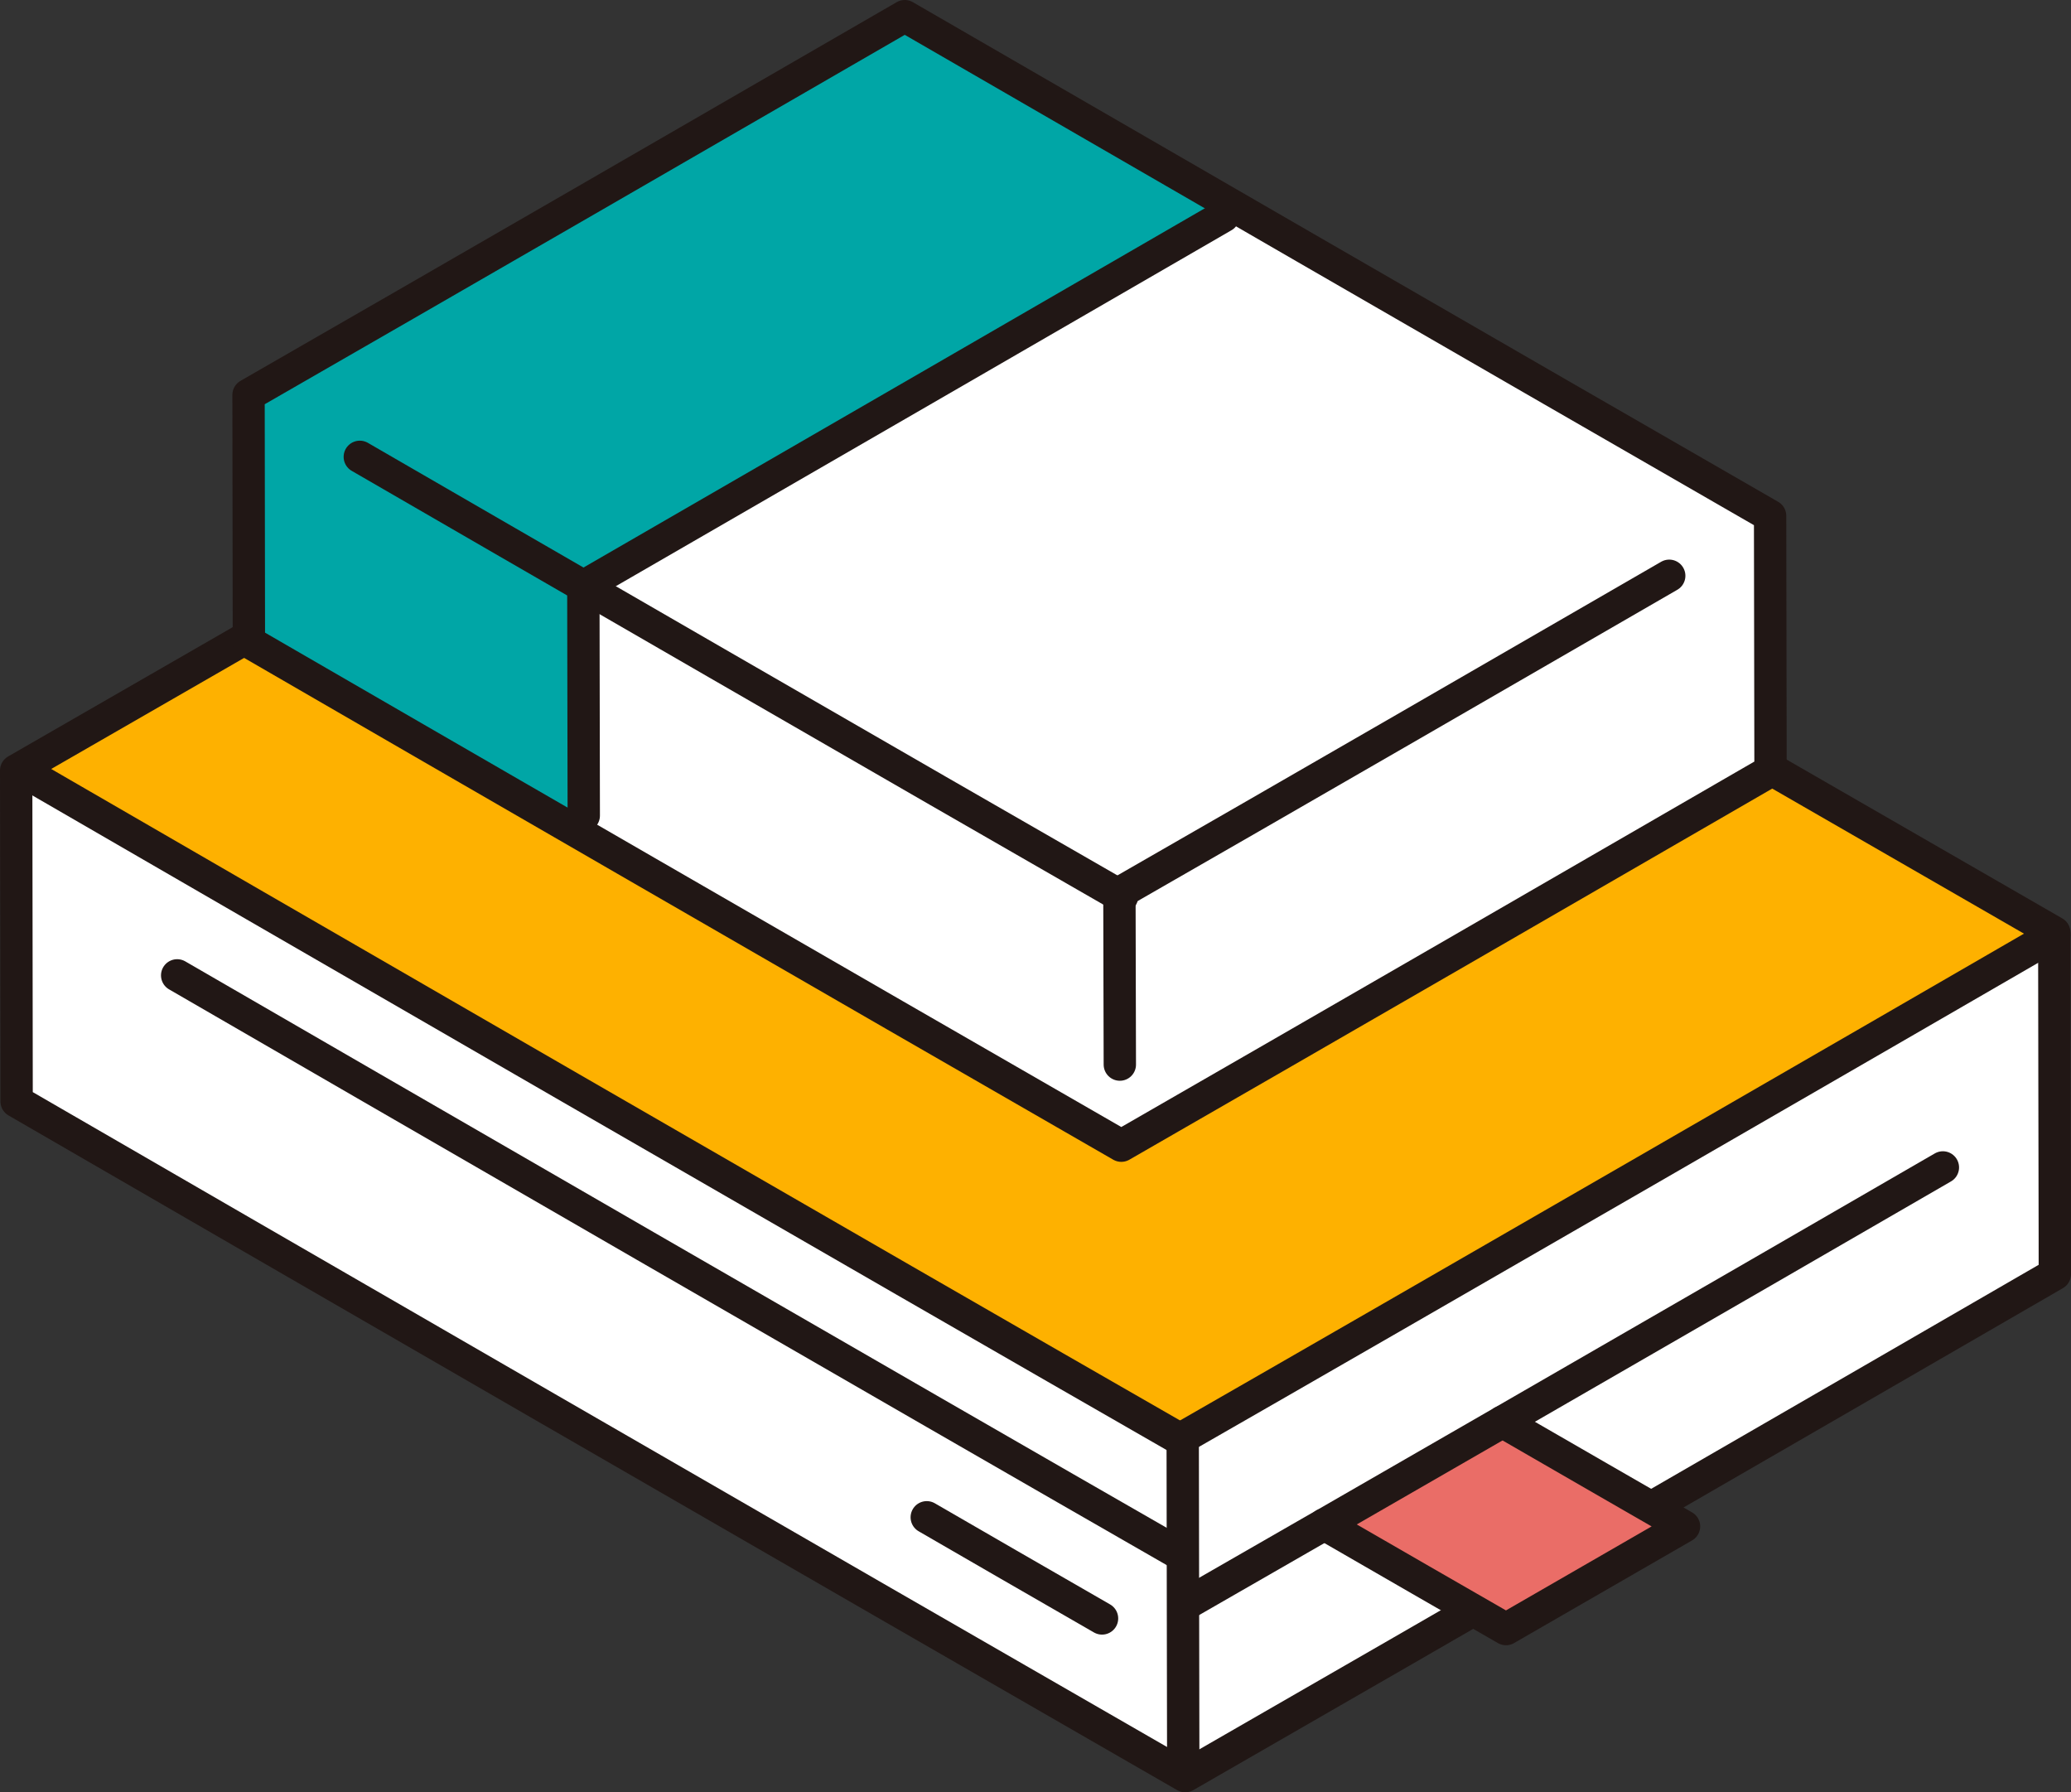
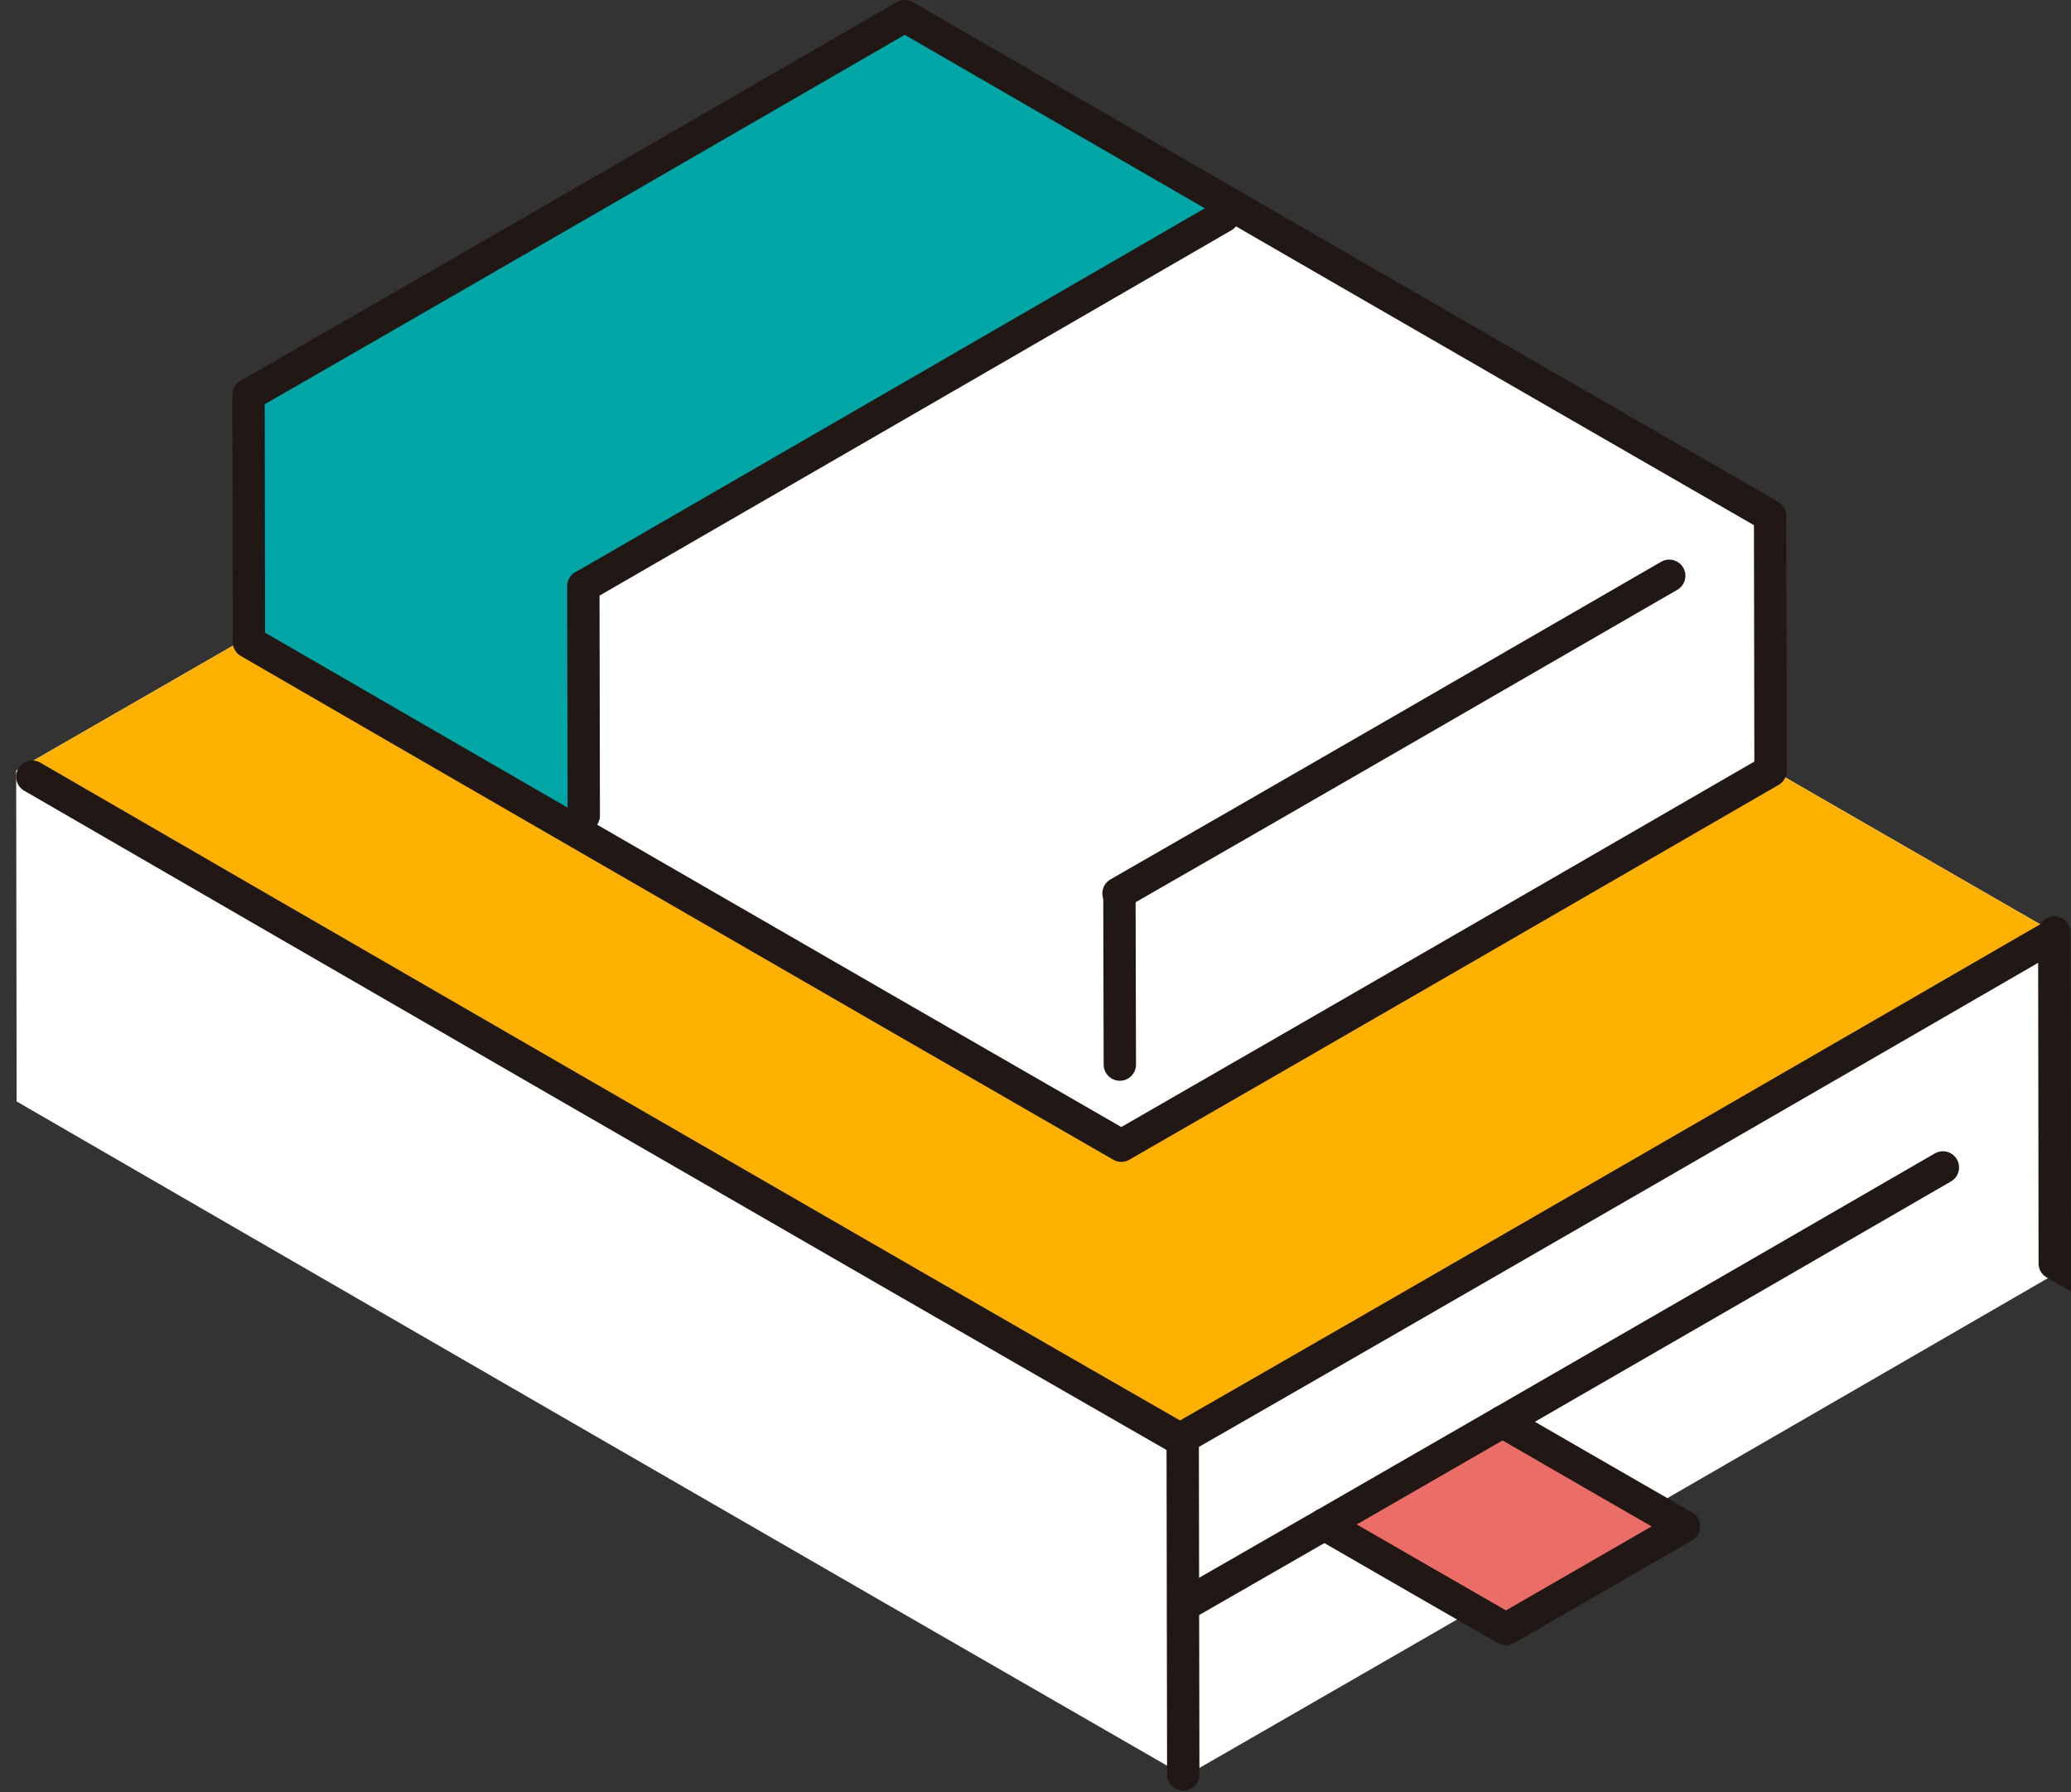
<svg xmlns="http://www.w3.org/2000/svg" id="book" width="192.124" height="166.255" viewBox="0 0 192.124 166.255">
  <rect x="0" y="0" width="192.124" height="166.255" fill="#333333" stroke="none" />
  <defs>
    <clipPath id="clip-path">
      <rect id="Rectangle_5135" data-name="Rectangle 5135" width="192.124" height="166.255" fill="none" />
    </clipPath>
  </defs>
  <g id="Group_1035" data-name="Group 1035" clip-path="url(#clip-path)">
    <path id="Path_10238" data-name="Path 10238" d="M190.622,114.928c-.011-7.475-.049-22.773-.049-28.211,0,0,0-.076,0-.223C156.865,67.1,106.1,37.758,83.045,24.414,63.523,35.709,24.23,58.412,1.5,71.47c0,6.341.046,25.128.042,30.7,20.735,12.005,75.03,43.39,108.41,62.583,23.695-13.621,62.44-36.011,80.672-46.564V117.9c0-.728,0-1.746,0-2.976" fill="#fff" />
    <path id="Path_10239" data-name="Path 10239" d="M82.6,24.673C63,36.012,24.339,58.349,1.746,71.328c17.121,9.916,79.027,45.7,107.723,62.163,20.957-12.009,66.837-38.516,81.1-46.775,0,0,0-.076,0-.223C156.865,67.1,106.1,37.757,83.045,24.413l-.45.26" fill="#feb100" />
-     <path id="Path_10240" data-name="Path 10240" d="M190.622,114.928c-.011-7.475-.049-22.773-.049-28.211,0,0,0-.076,0-.223C156.865,67.1,106.1,37.758,83.045,24.414,63.523,35.709,24.23,58.412,1.5,71.47c0,6.341.046,25.128.042,30.7,20.735,12.005,75.03,43.39,108.41,62.583,23.695-13.621,62.44-36.011,80.672-46.564V117.9C190.625,117.176,190.624,116.158,190.622,114.928Z" fill="none" stroke="#211715" stroke-linecap="round" stroke-linejoin="round" stroke-width="3" />
+     <path id="Path_10240" data-name="Path 10240" d="M190.622,114.928c-.011-7.475-.049-22.773-.049-28.211,0,0,0-.076,0-.223c0,6.341.046,25.128.042,30.7,20.735,12.005,75.03,43.39,108.41,62.583,23.695-13.621,62.44-36.011,80.672-46.564V117.9C190.625,117.176,190.624,116.158,190.622,114.928Z" fill="none" stroke="#211715" stroke-linecap="round" stroke-linejoin="round" stroke-width="3" />
    <path id="Path_10241" data-name="Path 10241" d="M109.718,133.407c0,6.332.051,26.037.051,31.187" fill="none" stroke="#211715" stroke-linecap="round" stroke-linejoin="round" stroke-width="3" />
    <path id="Path_10242" data-name="Path 10242" d="M2.994,72.046c18.747,10.863,78.794,45.573,106.726,61.588" fill="none" stroke="#211715" stroke-linecap="round" stroke-linejoin="round" stroke-width="3" />
-     <path id="Path_10243" data-name="Path 10243" d="M109.1,143.947C85.044,130.153,32.728,99.912,16.436,90.475" fill="none" stroke="#211715" stroke-linecap="round" stroke-linejoin="round" stroke-width="3" />
-     <path id="Path_10244" data-name="Path 10244" d="M102.234,150.126c-4.221-2.42-13.4-7.727-16.26-9.383" fill="none" stroke="#211715" stroke-linecap="round" stroke-linejoin="round" stroke-width="3" />
    <path id="Path_10245" data-name="Path 10245" d="M156.223,141.59c-2.888,1.659-12.255,7.071-16.516,9.523-4.111-2.361-11.4-6.563-16.848-9.705,5.146-2.96,10.805-6.219,16.529-9.523,5.588,3.226,12.926,7.461,16.835,9.705" fill="#ea6d67" />
    <path id="Path_10246" data-name="Path 10246" d="M122.86,141.407h.007c5.444,3.148,12.73,7.344,16.841,9.705,4.26-2.452,13.627-7.864,16.516-9.523-3.91-2.244-11.247-6.479-16.835-9.705" fill="none" stroke="#211715" stroke-linecap="round" stroke-linejoin="round" stroke-width="3" />
    <path id="Path_10247" data-name="Path 10247" d="M180.239,108.291c-7.357,4.261-24.406,14.116-40.851,23.593-5.724,3.3-11.383,6.564-16.529,9.523-4.878,2.811-9.3,5.354-12.892,7.41" fill="none" stroke="#211715" stroke-linecap="round" stroke-linejoin="round" stroke-width="3" />
    <path id="Path_10248" data-name="Path 10248" d="M109.607,133.412c21.02-12.046,66.731-38.455,80.966-46.7" fill="none" stroke="#211715" stroke-linecap="round" stroke-linejoin="round" stroke-width="3" />
    <path id="Path_10249" data-name="Path 10249" d="M164.246,69.074c-.008-5.581-.036-17-.036-21.062,0,0,0-.056,0-.165C139.045,33.367,101.146,11.462,83.934,1.5,69.36,9.932,40.026,26.882,23.057,36.63c0,4.734.034,18.76.032,22.92,15.479,8.964,56.013,32.394,80.933,46.723,17.691-10.17,46.615-26.885,60.226-34.764v-.214c0-.543,0-1.3,0-2.221" fill="#fff" />
    <path id="Path_10250" data-name="Path 10250" d="M82.842,2.132C67.936,10.755,39.613,27.12,23.057,36.63c0,4.733.034,18.759.032,22.92,6.732,3.9,18.2,10.532,31.067,17.965-.01-5.713-.034-18.331-.037-23.133,26.166-15.114,48.21-27.861,60.643-35.058C102.445,12.208,91.3,5.762,83.934,1.5c-.355.207-.719.416-1.092.633" fill="#00a6a6" />
    <path id="Path_10251" data-name="Path 10251" d="M164.246,69.074c-.008-5.581-.036-17-.036-21.062,0,0,0-.056,0-.165C139.045,33.367,101.146,11.462,83.934,1.5,69.36,9.932,40.026,26.882,23.057,36.63c0,4.734.034,18.76.032,22.92,15.479,8.964,56.013,32.394,80.933,46.723,17.691-10.17,46.615-26.885,60.226-34.764v-.214C164.248,70.752,164.247,69.992,164.246,69.074Z" fill="none" stroke="#211715" stroke-linecap="round" stroke-linejoin="round" stroke-width="3" />
    <path id="Path_10252" data-name="Path 10252" d="M103.847,82.87c0,4.727.038,12.036.038,15.881" fill="none" stroke="#211715" stroke-linecap="round" stroke-linejoin="round" stroke-width="3" />
-     <path id="Path_10253" data-name="Path 10253" d="M104.088,83.177c-18.357-10.526-58.277-33.6-70.709-40.8" fill="none" stroke="#211715" stroke-linecap="round" stroke-linejoin="round" stroke-width="3" />
    <path id="Path_10254" data-name="Path 10254" d="M103.764,82.873c13.263-7.6,42.106-24.264,51.088-29.464" fill="none" stroke="#211715" stroke-linecap="round" stroke-linejoin="round" stroke-width="3" />
    <path id="Path_10255" data-name="Path 10255" d="M54.191,54.341c25.263-14.594,46.677-26.975,59.3-34.282" fill="none" stroke="#211715" stroke-linecap="round" stroke-linejoin="round" stroke-width="3" />
    <path id="Path_10256" data-name="Path 10256" d="M54.116,54.372c.007,5.627.039,17.869.039,21.284" fill="none" stroke="#211715" stroke-linecap="round" stroke-linejoin="round" stroke-width="3" />
  </g>
</svg>